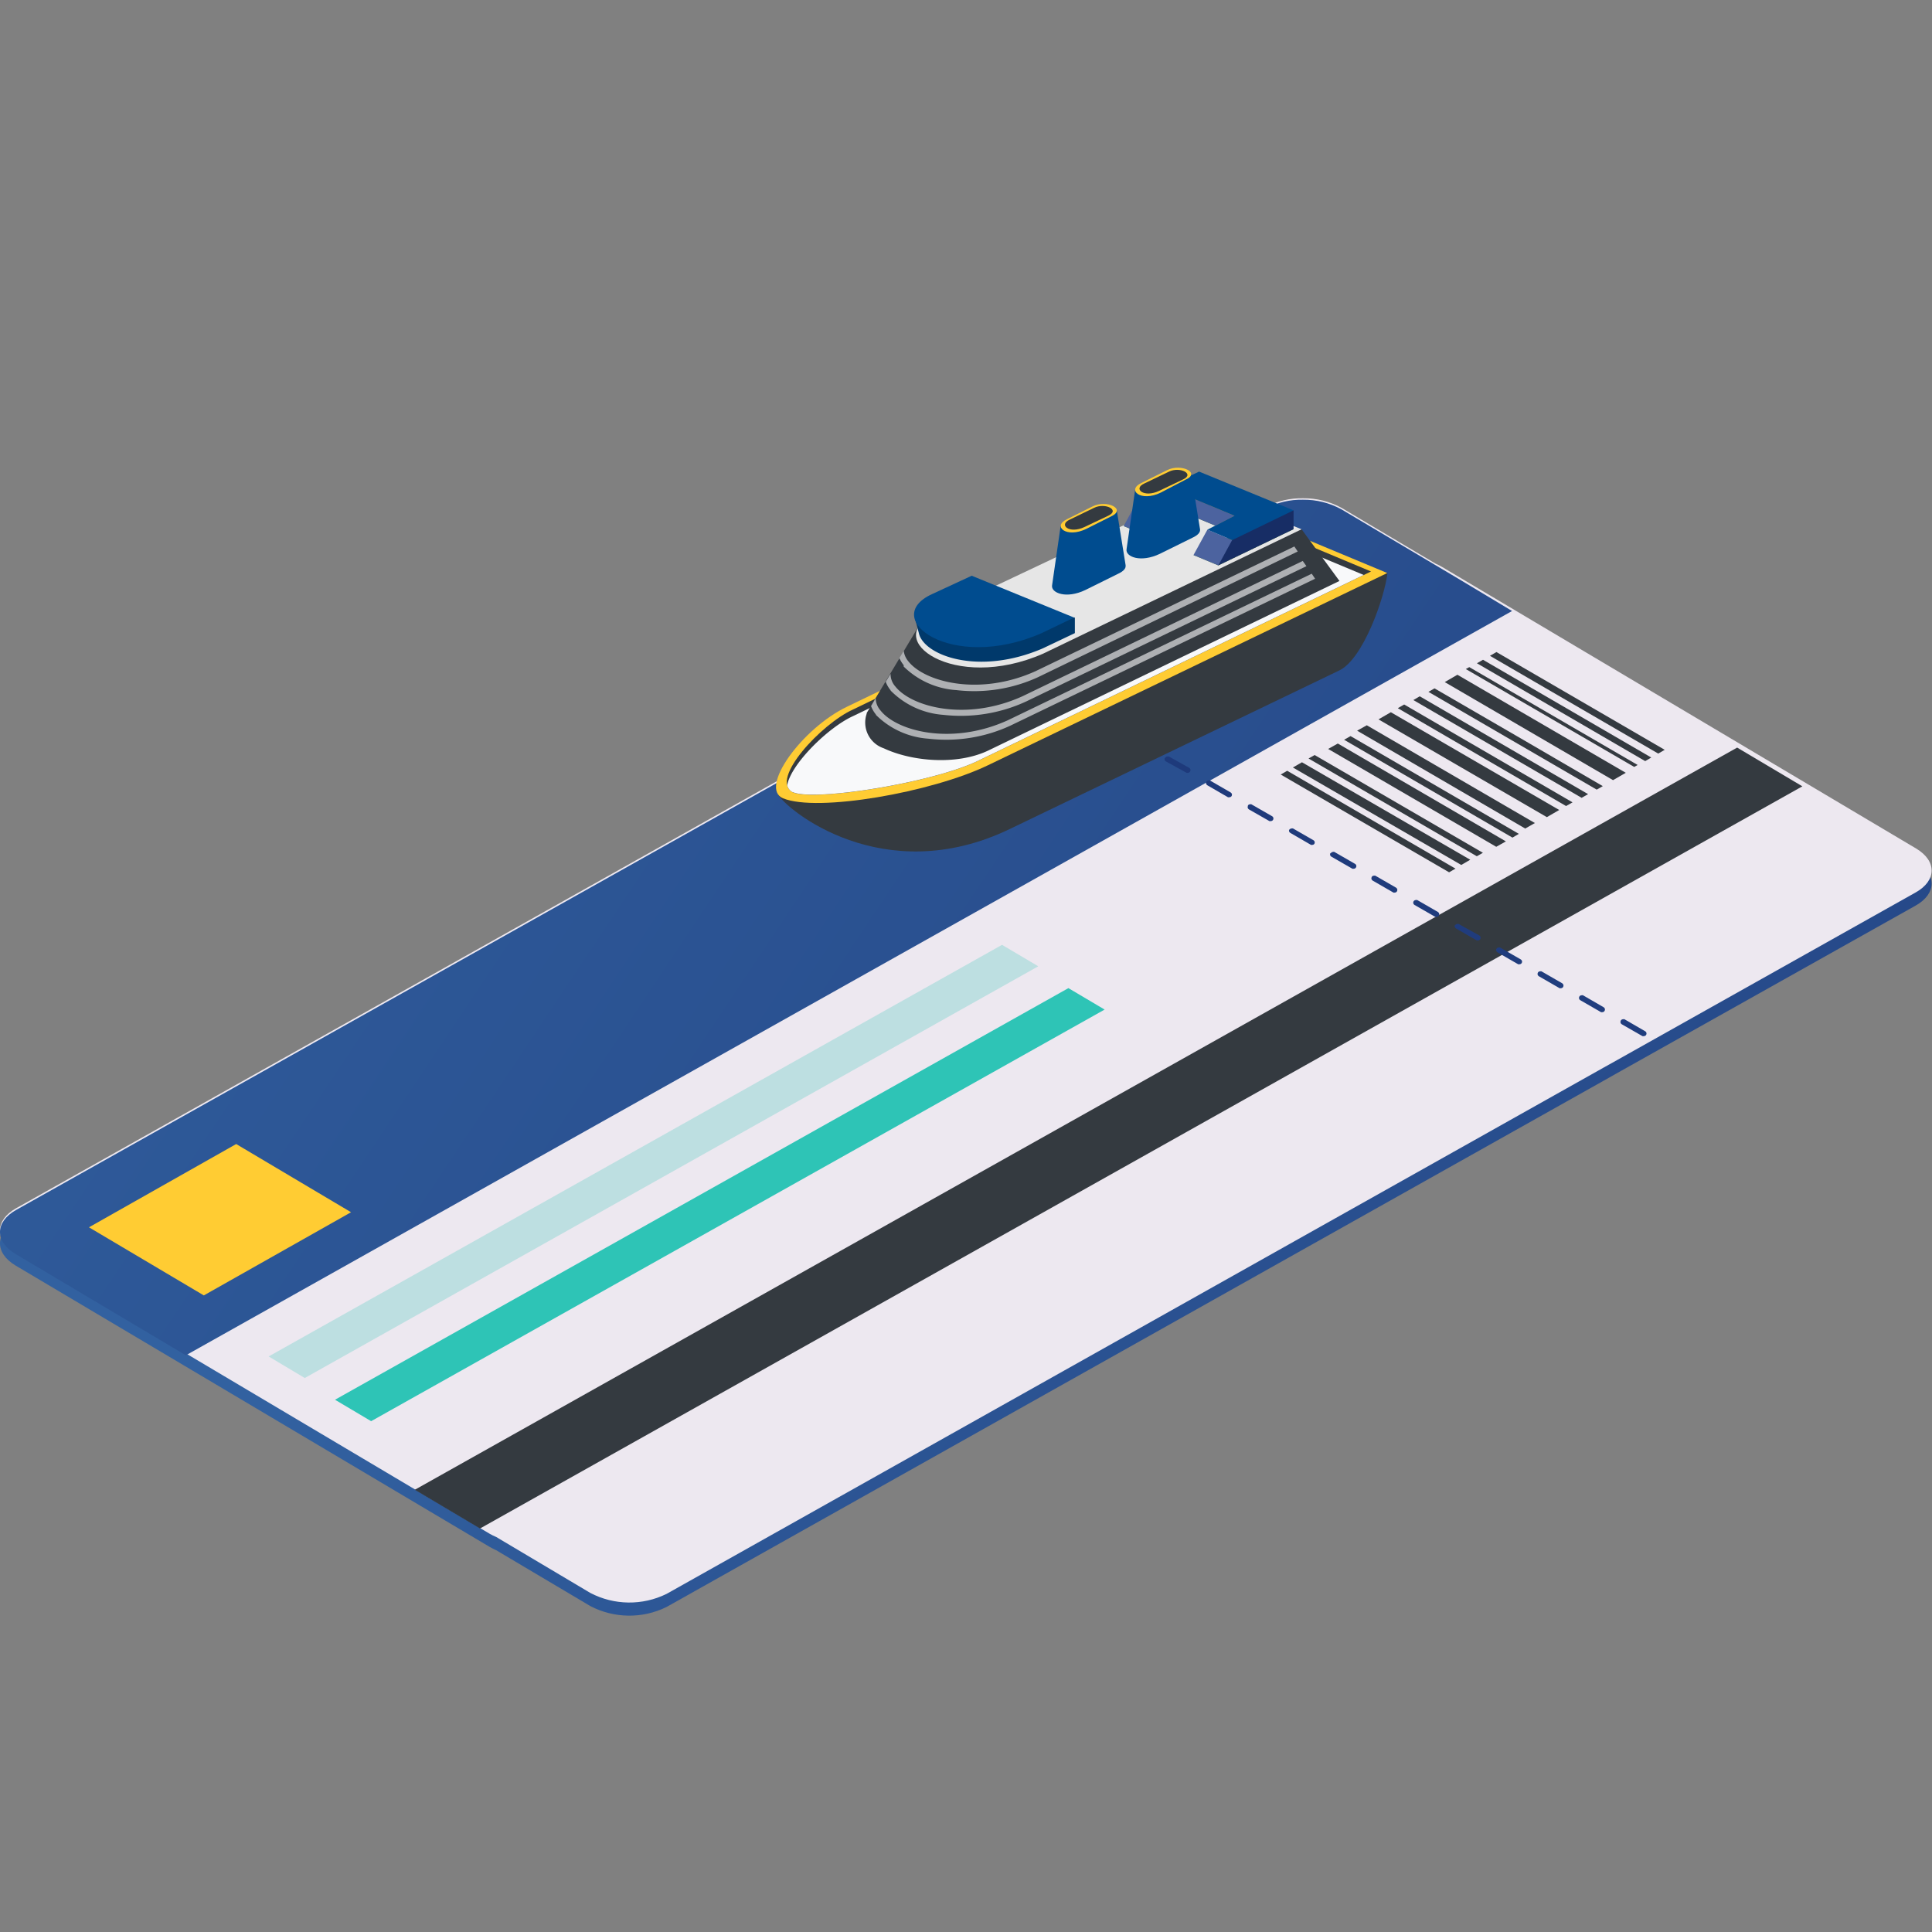
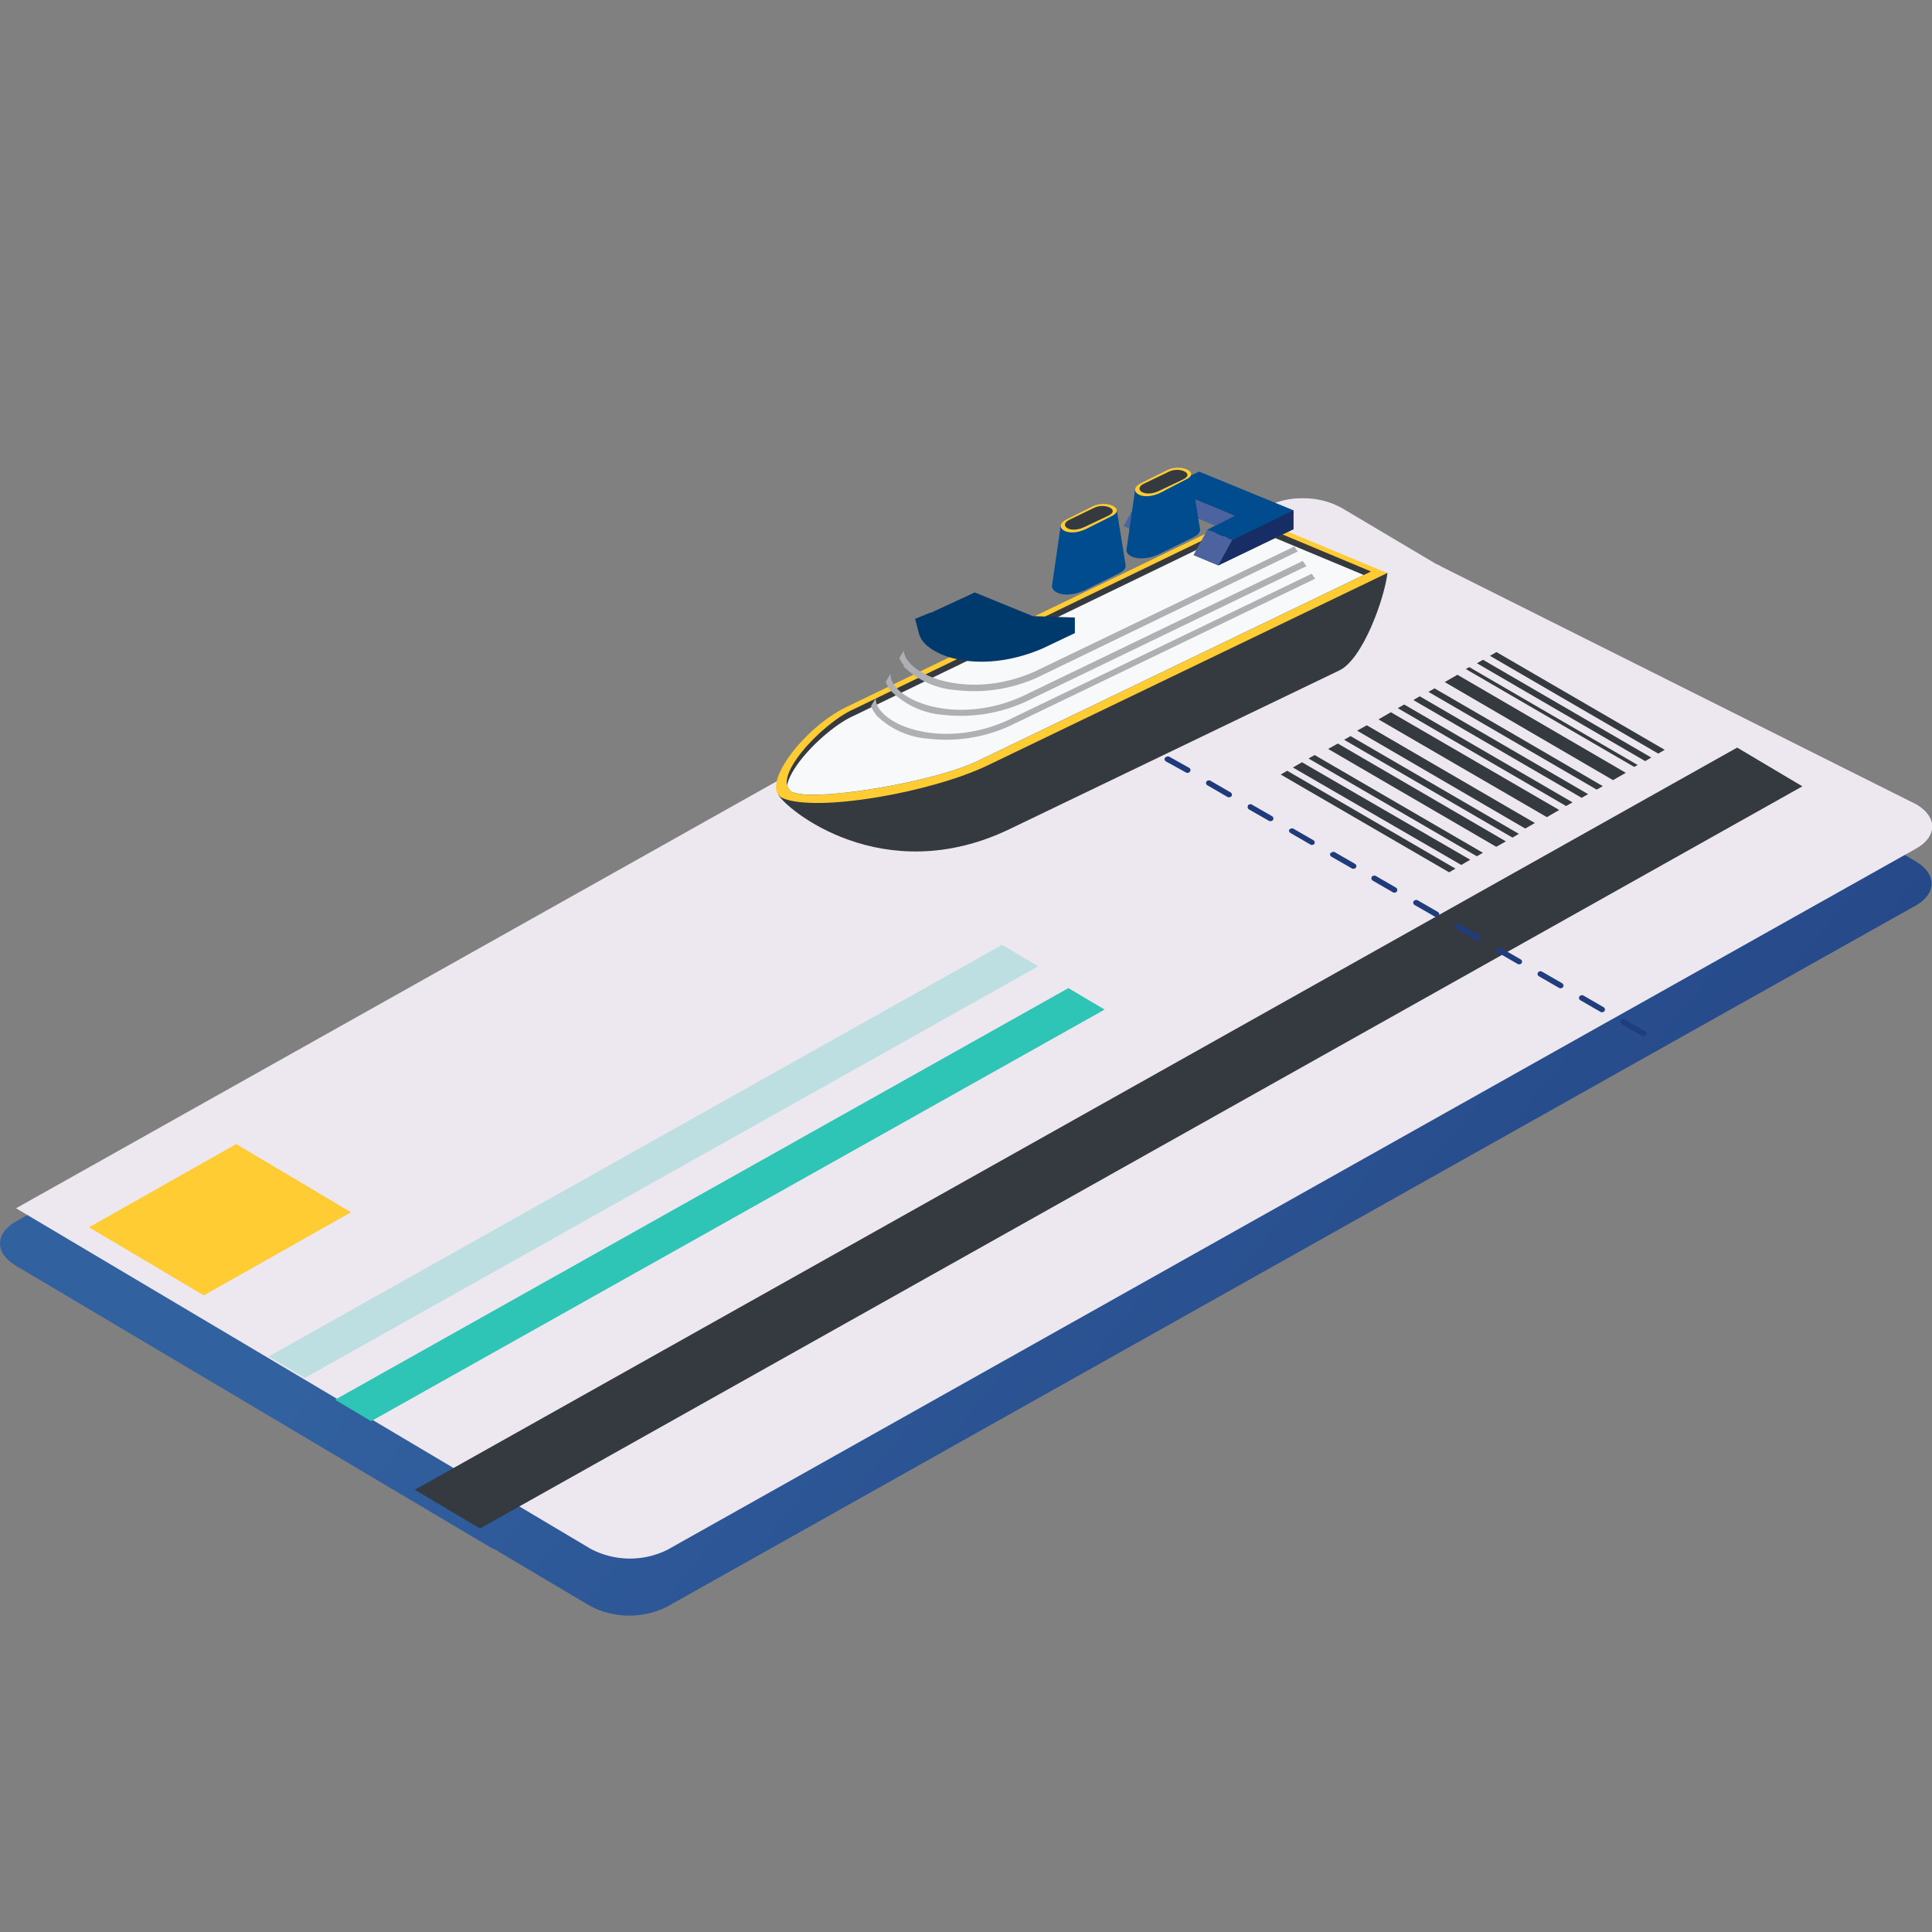
<svg xmlns="http://www.w3.org/2000/svg" xmlns:xlink="http://www.w3.org/1999/xlink" viewBox="0 0 200 200">
  <rect x="0" y="0" width="200" height="200" fill="#808080" stroke="none" />
  <defs>
    <linearGradient id="linear-gradient" x1="1891.13" y1="107.14" x2="1891.56" y2="107.14" gradientTransform="matrix(0 764.94 764.94 0 -81853.77 -1446532.48)" gradientUnits="userSpaceOnUse">
      <stop offset="0" stop-color="#3261a0" />
      <stop offset="1" stop-color="#080d50" />
    </linearGradient>
    <linearGradient id="linear-gradient-2" x1="1890.73" y1="106.24" x2="1891.16" y2="106.24" gradientTransform="rotate(90 530591.342 -593673.293) scale(594.72)" gradientUnits="userSpaceOnUse">
      <stop offset="0" stop-color="#ede8f0" />
      <stop offset="1" stop-color="#d8e5ec" />
    </linearGradient>
    <linearGradient id="linear-gradient-3" x1="1892.02" y1="107.92" x2="1892.45" y2="107.92" gradientTransform="rotate(90 1181100.05 -1323903.21) scale(1323.98)" xlink:href="#linear-gradient" />
    <linearGradient id="linear-gradient-4" x1="1895.54" y1="107.39" x2="1895.97" y2="107.39" gradientTransform="matrix(-757.29 0 0 757.29 1435759.54 -81236.73)" xlink:href="#linear-gradient" />
    <clipPath id="clip-path">
      <path class="cls-1" d="m131 53.84-11.1 6.23 2.78 1.65c2.34 1.39 2.32 3.6-.06 4.93a9.44 9.44 0 0 1-8.55-.1l-2.77-1.65L1.66 126.44c-2.19 1.23-2.22 3.26-.06 4.56l49.1 29.14a6 6 0 0 0 .67.34l9.74 5.78a8.72 8.72 0 0 0 7.88.1L166 111.88l1.22-.69 31.08-17.44c2.19-1.23 2.22-3.27.06-4.55L149.3 60.05a6 6 0 0 0-.67-.33l-9.74-5.79a8.21 8.21 0 0 0-4-1 8 8 0 0 0-3.83.9" />
    </clipPath>
    <clipPath id="clip-path-2">
-       <path class="cls-1" d="M131 52.48 1.66 125.08c-2.19 1.23-2.22 3.27-.06 4.55l49.1 29.15a6 6 0 0 0 .67.33l9.74 5.79a8.72 8.72 0 0 0 7.89.1l97-54.48 1.22-.68 31.08-17.45c2.19-1.22 2.22-3.26.06-4.55L149.3 58.7a4.67 4.67 0 0 0-.67-.34l-9.74-5.78a8.1 8.1 0 0 0-4-1 8 8 0 0 0-3.83.89" />
+       <path class="cls-1" d="M131 52.48 1.66 125.08l49.1 29.15a6 6 0 0 0 .67.33l9.74 5.79a8.72 8.72 0 0 0 7.89.1l97-54.48 1.22-.68 31.08-17.45c2.19-1.22 2.22-3.26.06-4.55L149.3 58.7a4.67 4.67 0 0 0-.67-.34l-9.74-5.78a8.1 8.1 0 0 0-4-1 8 8 0 0 0-3.83.89" />
    </clipPath>
    <clipPath id="clip-path-3">
-       <path class="cls-1" d="M131 52.66 1.66 125.26c-2.19 1.23-2.22 3.26-.06 4.55l17.64 10.49 137.29-77.05-5.41-3.25-12.25-7.27a8.11 8.11 0 0 0-4-1 8 8 0 0 0-3.83.9" />
-     </clipPath>
+       </clipPath>
    <clipPath id="clip-path-4">
      <path class="cls-1" d="M167.78 105.66a.28.28 0 0 0 .1.37l2.15 1.23a.22.22 0 0 0 .13 0 .27.27 0 0 0 .14-.51l-2.14-1.24a.35.35 0 0 0-.14 0 .28.28 0 0 0-.24.14m-4.29-2.48a.27.27 0 0 0 .1.37l2.15 1.24a.33.33 0 0 0 .13 0 .27.27 0 0 0 .24-.14.27.27 0 0 0-.1-.37l-2.14-1.24a.25.25 0 0 0-.14 0 .28.28 0 0 0-.24.14m-4.29-2.48a.27.27 0 0 0 .1.37l2.15 1.24a.22.22 0 0 0 .13 0 .27.27 0 0 0 .24-.14.28.28 0 0 0-.1-.37l-2.15-1.24a.31.31 0 0 0-.13 0 .28.28 0 0 0-.24.13m-4.29-2.47a.28.28 0 0 0 .1.37l2.15 1.24a.31.31 0 0 0 .13 0 .28.28 0 0 0 .24-.13.27.27 0 0 0-.1-.37l-2.15-1.24a.22.22 0 0 0-.13 0 .28.28 0 0 0-.24.14m-4.29-2.48a.27.27 0 0 0 .1.37l2.15 1.24a.33.33 0 0 0 .13 0 .27.27 0 0 0 .24-.14.27.27 0 0 0-.1-.37L151 95.65a.28.28 0 0 0-.13 0 .27.27 0 0 0-.24.14m-4.3-2.48a.27.27 0 0 0 .1.37l2.16 1.24a.22.22 0 0 0 .13 0 .27.27 0 0 0 .24-.14.28.28 0 0 0-.1-.37l-2.15-1.24a.37.37 0 0 0-.14 0 .28.28 0 0 0-.24.14M142 90.79a.27.27 0 0 0 .1.37l2.15 1.24a.22.22 0 0 0 .13 0 .27.27 0 0 0 .24-.14.28.28 0 0 0-.1-.37l-2.15-1.24a.31.31 0 0 0-.13 0 .26.26 0 0 0-.24.13m-4.28-2.47a.27.27 0 0 0 .1.37l2.18 1.25a.32.32 0 0 0 .14 0 .26.26 0 0 0 .23-.13.26.26 0 0 0-.09-.37l-2.15-1.24a.23.23 0 0 0-.14 0 .27.27 0 0 0-.23.14m-4.29-2.48a.27.27 0 0 0 .1.37l2.14 1.24a.23.23 0 0 0 .14 0 .25.25 0 0 0 .23-.14.27.27 0 0 0-.08-.32l-2.15-1.24a.31.31 0 0 0-.13 0 .28.28 0 0 0-.24.13m-4.29-2.47a.27.27 0 0 0 .1.37l2.12 1.21a.35.35 0 0 0 .14 0 .27.27 0 0 0 .13-.51l-2.14-1.23a.23.23 0 0 0-.14 0 .27.27 0 0 0-.23.14m-4.29-2.48a.27.27 0 0 0 .1.37l2.14 1.24a.35.35 0 0 0 .14 0 .28.28 0 0 0 .24-.13.27.27 0 0 0-.11-.37l-2.14-1.24a.23.23 0 0 0-.14 0 .27.27 0 0 0-.23.14m-4.29-2.48a.27.27 0 0 0 .1.37l2.14 1.18a.25.25 0 0 0 .14 0 .27.27 0 0 0 .23-.14.26.26 0 0 0-.09-.37L121 78.31a.32.32 0 0 0-.14 0 .26.26 0 0 0-.23.13m-4.29-2.48a.28.28 0 0 0 .1.38l2.14 1.24a.32.32 0 0 0 .14 0 .27.27 0 0 0 .13-.51l-2.14-1.24a.32.32 0 0 0-.14 0 .28.28 0 0 0-.23.13m-4.34-2.5a.27.27 0 0 0 .1.37l2.14 1.24a.32.32 0 0 0 .14 0 .26.26 0 0 0 .23-.13.28.28 0 0 0-.1-.38l-2.14-1.23a.25.25 0 0 0-.14 0 .27.27 0 0 0-.23.14M107.71 71a.28.28 0 0 0 .1.37l2.19 1.22a.32.32 0 0 0 .14 0 .26.26 0 0 0 .23-.13.27.27 0 0 0-.1-.37l-2.14-1.24a.25.25 0 0 0-.14 0 .29.29 0 0 0-.24.14m-4.29-2.48a.28.28 0 0 0 .1.37l2.15 1.24a.33.33 0 0 0 .13 0A.27.27 0 0 0 106 70a.27.27 0 0 0-.1-.37l-2.15-1.24a.22.22 0 0 0-.13 0 .27.27 0 0 0-.24.14" />
    </clipPath>
    <style>.cls-1{fill:none}.cls-8{fill:#343a40}.cls-10{fill:#2ec4b6}.cls-11{fill:#fc3}.cls-17{fill:#aeb0b3}.cls-19{fill:#004c8f}.cls-20{fill:#4c639f}</style>
  </defs>
  <g id="Layer_2" data-name="Layer 2">
    <g clip-path="url(#clip-path)">
      <path transform="rotate(-53 99.45 110.05)" fill="url(#linear-gradient)" d="M-6.35-4.52h212.7v229.56H-6.35z" />
    </g>
    <g clip-path="url(#clip-path-2)">
      <path transform="rotate(-43.8 100.02 108.907)" fill="url(#linear-gradient-2)" d="M-12.25-2.07h224.49v221.94H-12.25z" />
    </g>
    <g clip-path="url(#clip-path-3)">
      <path transform="rotate(-52.51 77.985 96.025)" fill="url(#linear-gradient-3)" d="M-4.94 6.77h165.85v178.52H-4.94z" />
    </g>
    <path class="cls-8" d="M186.58 81.4 49.69 158.23l-6.75-4.01 136.89-76.83 6.75 4.01z" />
    <path class="cls-10" d="m107.48 100.03-75.93 42.62-3.74-2.23 75.92-42.61 3.75 2.22z" opacity=".25" />
    <path class="cls-10" d="m114.35 104.51-75.93 42.61-3.74-2.22 75.92-42.61 3.75 2.22z" />
    <path class="cls-11" d="m36.34 125.49-11.89-7.06-15.24 8.62 11.89 7.05 15.24-8.61z" />
    <path class="cls-8" d="m149.56 70.61 1.31-.76L168.3 80l-1.32.76-17.42-10.15m-9.07 5.03 1-.56 17.4 10.12-1 .57-17.4-10.13m2.21-1.17 1.28-.74 17.43 10.12-1.28.74-17.43-10.12m-5.21 3.06 1-.56 17.4 10.13-1 .56-17.4-10.13m-3.65 1.92.94-.54L152.2 89l-.93.54-17.43-10.09m10.86-6.14.66-.38 17.43 10.13-.67.38-17.42-10.13m9.54-5.42.67-.39 17.42 10.12-.67.39-17.42-10.12m-15.1 8.69.67-.38 17.42 10.12-.66.39-17.43-10.13m-6.56 3.6.67-.39 17.42 10.13-.66.38-17.43-10.12m13.73-7.71.66-.39 17.43 10.13-.67.38-17.42-10.12m6.58-3.81.63-.36 17.42 10.12-.63.37-17.42-10.13m-5.02 2.96.63-.36q8.73 5.05 17.42 10.12c-.22.13-.42.25-.63.36l-17.42-10.12m-12.41 6.9.63-.36q8.73 5.06 17.42 10.12l-.63.36-17.42-10.12m16.28-9.26.36-.2 17.43 10.13-.36.2-17.43-10.13" />
    <g clip-path="url(#clip-path-4)">
      <path transform="rotate(-42.72 136.916 87.832)" fill="url(#linear-gradient-4)" d="M99.04 50.75h75.74v74.15H99.04z" />
    </g>
    <path class="cls-8" d="M80.53 82.21c.79 1.55 10.89 9.92 24 3.61l34.1-16.41c2.46-1.15 4.7-7.51 5-10.09l-9.54-2.38z" />
    <path class="cls-11" d="M87.7 73.15c-4.69 2.24-9.16 8.44-6.64 9.49 3.57 1.47 15.4-.62 21.21-3.42l41.34-19.9L129 53.23z" />
    <path class="cls-8" d="M141.93 59.16 129 53.75l-40.7 19.7c-3.26 1.47-8.67 7.24-6.25 8.56 2.26 1 14.6-1 19.22-3.26z" />
    <path d="M82.06 82c2.26 1 14.6-1 19.22-3.26l39.89-19.22L129 54.44 88.31 74.13c-2.55 1.15-6.41 4.93-6.82 7.15a1.06 1.06 0 0 0 .57.73" fill="#f8f9fa" />
-     <path class="cls-8" d="m134.74 54.79-4.74.79-1.15.57-1.85-.77L100.82 68l-5.71-3.19-5.39 9v.07a2.81 2.81 0 0 0 1.76 3.58c2.89 1.36 7.51 1.78 10.77.26l36.41-17.58z" />
-     <path d="M134.74 54.79 108 67.66c-9.34 4.09-16.79-1.58-11.31-4l27.63-13.07z" fill="#e6e6e6" />
    <path fill="#53812f" d="m126.12 58.53 7.79-3.75-9.78-4-7.81 3.68 2.4.99 4.46-2.13 4.73 1.97-4.36 2.17 2.57 1.07z" />
    <path class="cls-17" d="M90.67 74a8.52 8.52 0 0 0 5.45 2.47 15.82 15.82 0 0 0 8.47-1.35l31.55-15.21-.35-.52-31.46 15.17c-5.84 2.65-11.49 1.12-13.17-1a2 2 0 0 1-.51-1.29l-.48.82a3 3 0 0 0 .5.87" />
    <path class="cls-17" d="M93.55 69A8.57 8.57 0 0 0 99 71.44a15.84 15.84 0 0 0 8.48-1.35l26.86-13-.35-.52-26.77 12.9c-5.84 2.65-11.5 1.12-13.18-1a2.14 2.14 0 0 1-.49-1.1l-.45.75a3.41 3.41 0 0 0 .45.74" />
    <path class="cls-17" d="M92.19 71.48A8.52 8.52 0 0 0 97.64 74a16.12 16.12 0 0 0 8.6-1.39l29-14-.38-.54-29 14c-5.83 2.65-11.49 1.12-13.17-1a1.94 1.94 0 0 1-.5-1.32l-.5.83a3 3 0 0 0 .51.88" />
    <path d="m106.91 63.78-6-2.45-4 1.85a5.36 5.36 0 0 0-.48.24h-.12l-1.58.64.4 1.52c.55 2.29 6.2 4.4 12.84 1.53l3.3-1.57v-1.61z" fill="#00396b" />
-     <path class="cls-19" d="m111.19 63.93-3.38 1.62C98.46 69.64 91 64 96.49 61.5l4.1-1.9z" />
    <path class="cls-20" d="m117.75 51.83-1.43 2.63 2.42.99 1.54-1.7-.12-.93-2.41-.99zm7.24 3-1.44 2.63 2.57 1.07 2.01-1.71-.57-.91-2.57-1.08z" />
    <path fill="#172d65" d="m127.55 55.91-1.43 2.62 7.79-3.75v-1.95l-4.59.84-1.77 2.24z" />
    <path fill="#316e2e" d="m120.17 52.83-1.43 2.62 6.87-3.3v-1.96l-3.67.4-1.77 2.24z" />
    <path class="cls-19" d="m127.56 55.91 6.35-3.08-9.78-4.01-6.38 3.01 2.41.99 3.01-1.36 4.63 1.93-2.81 1.44 2.57 1.08z" />
    <path class="cls-20" d="M123.17 51.46v1.86l2.65 1.1 1.98-1.03-4.63-1.93z" />
    <path class="cls-19" d="m124.23 54.81-.92-5.72-5.8 1.6-.89 6.17c-.12.78 1.46 1.42 3.45.47l3.36-1.66c.61-.28.83-.58.8-.86" />
    <path class="cls-11" d="M120.15 51c-2.06 1-3.55-.27-2-1l2.67-1.33c1.44-.73 3.55.28 1.88 1z" />
    <path class="cls-8" d="M120 50.81c-1.59.76-2.75-.22-1.54-.76l2.54-1.22c1.11-.56 2.74.22 1.45.81z" />
    <path class="cls-19" d="m116.53 58.55-.92-5.72-5.81 1.6-.89 6.17c-.12.78 1.47 1.43 3.46.47l3.35-1.66c.61-.28.84-.58.8-.86" />
    <path class="cls-11" d="M112.45 54.75c-2.06 1-3.55-.27-2-1l2.66-1.33c1.45-.73 3.56.28 1.89 1.05z" />
    <path class="cls-8" d="M112.28 54.55c-1.59.76-2.74-.22-1.54-.76l2.52-1.22c1.12-.56 2.74.22 1.46.82z" />
  </g>
</svg>